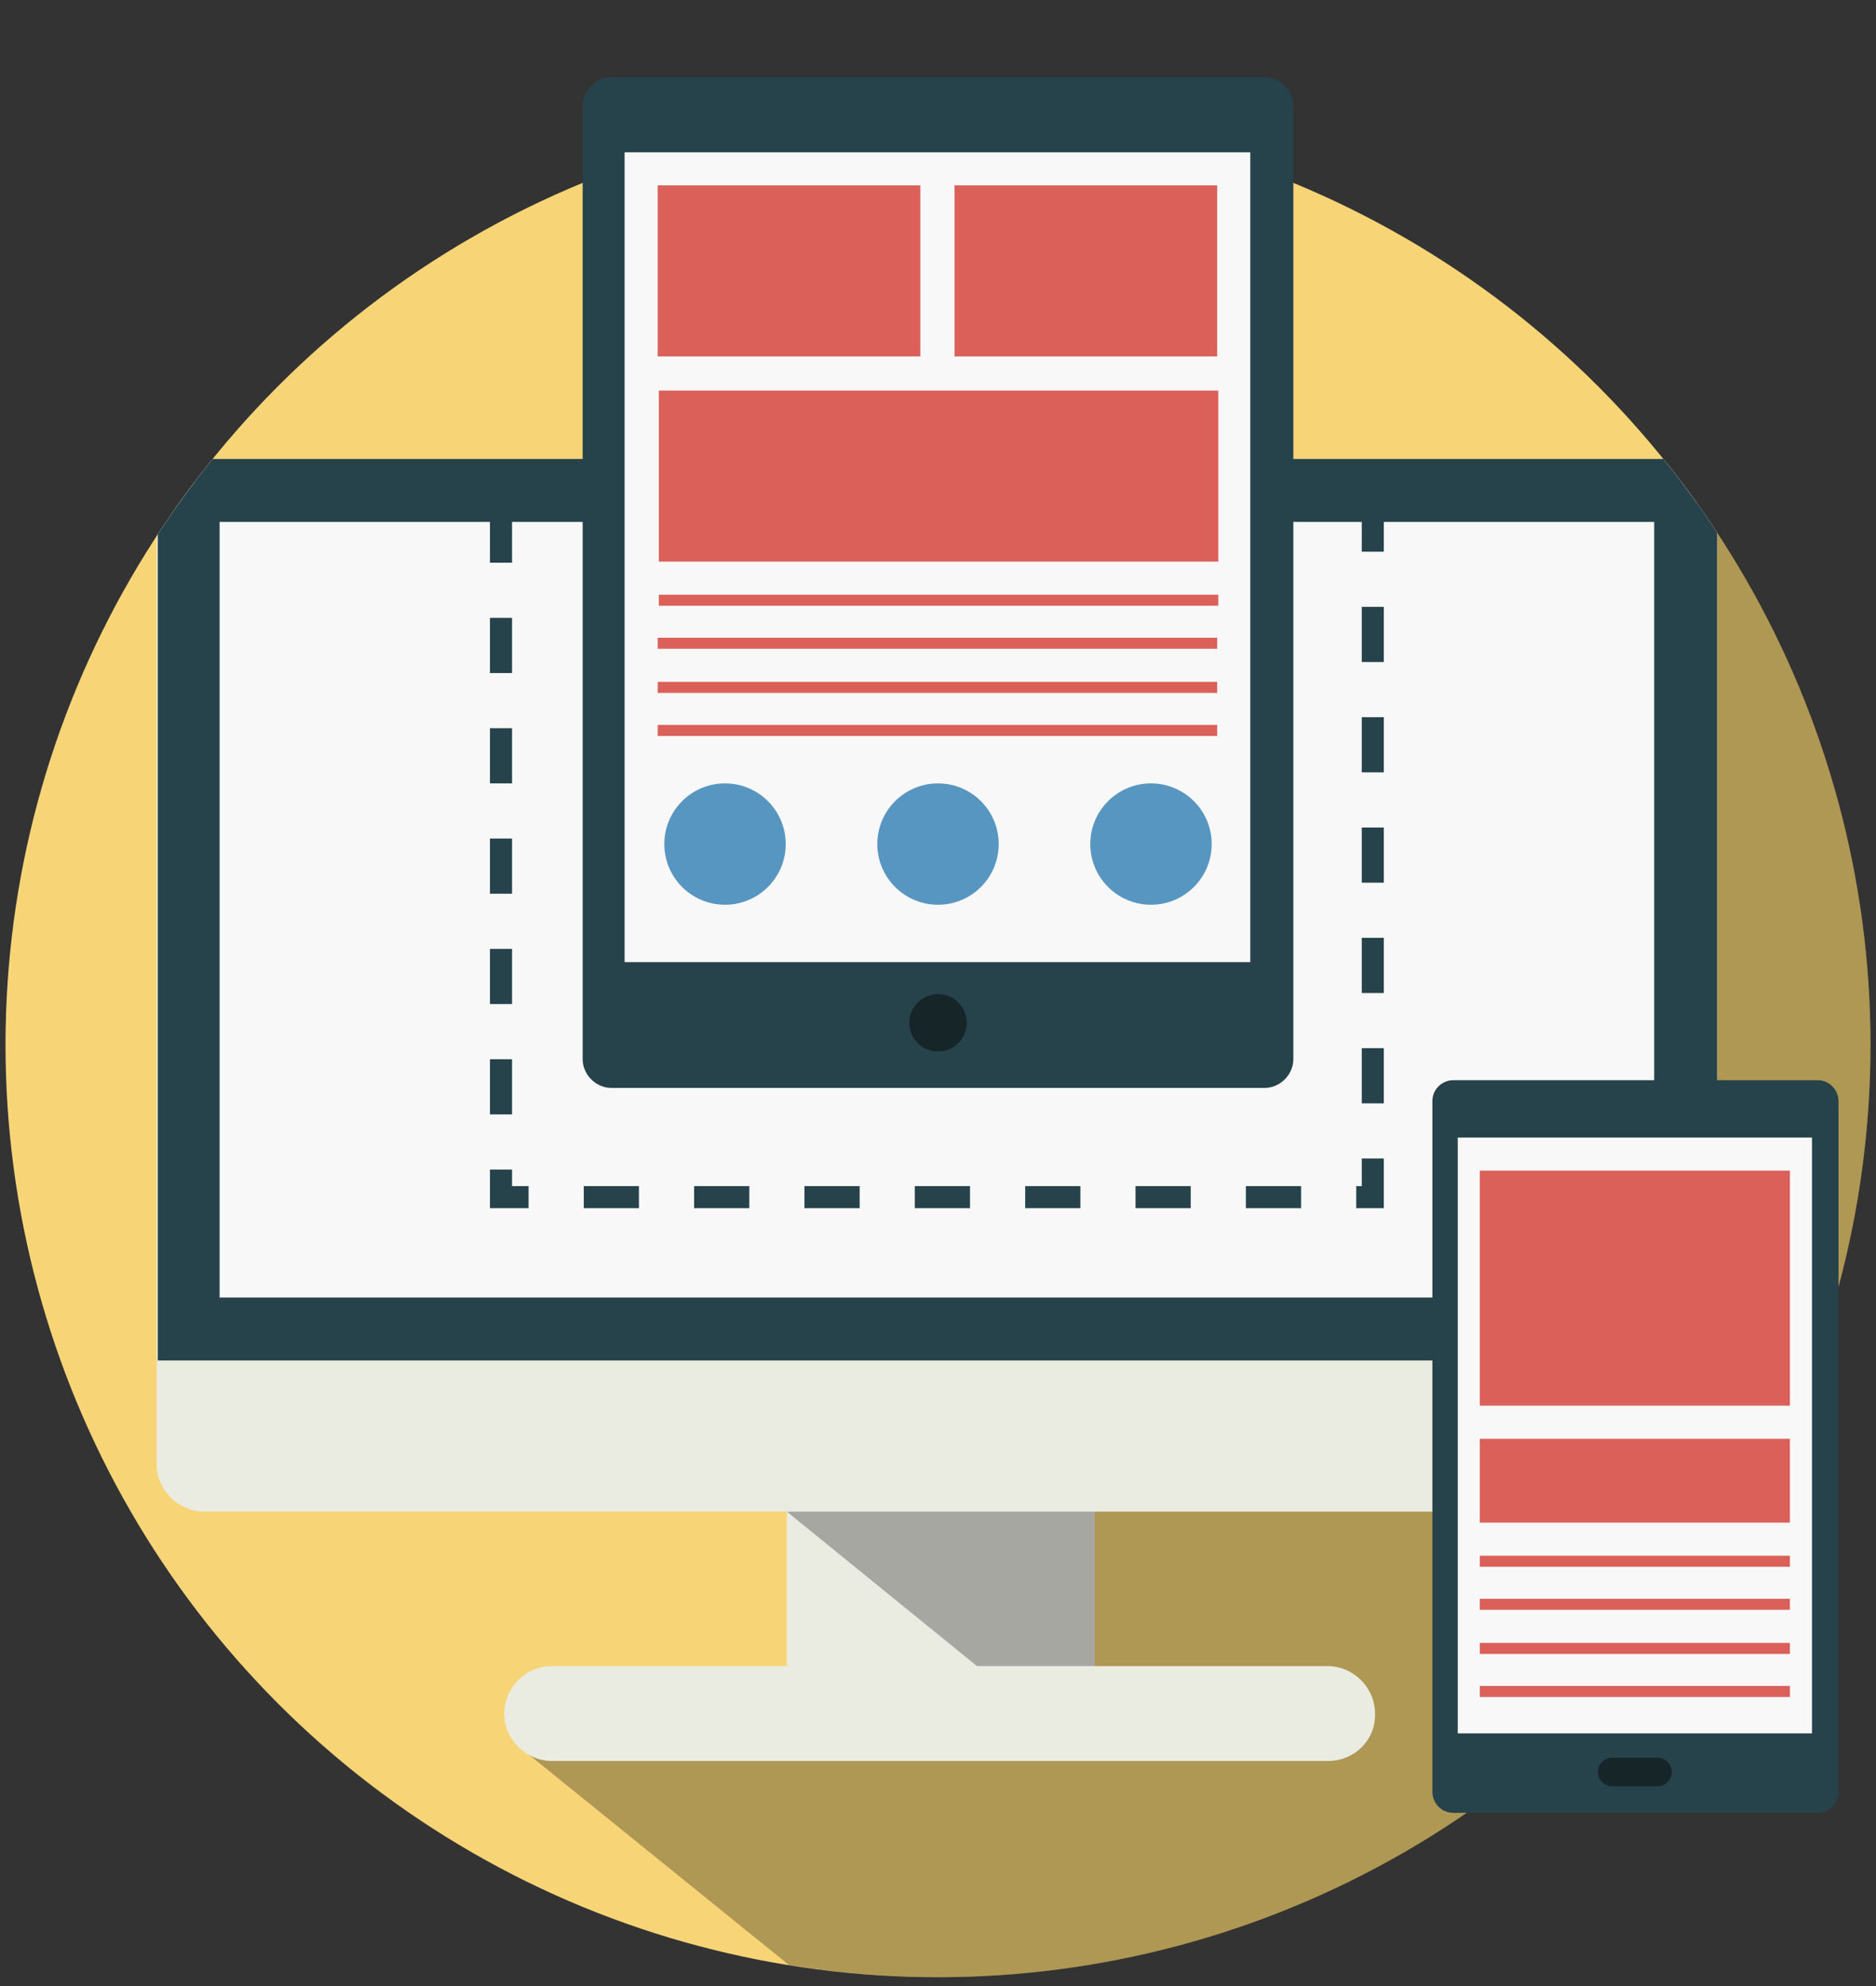
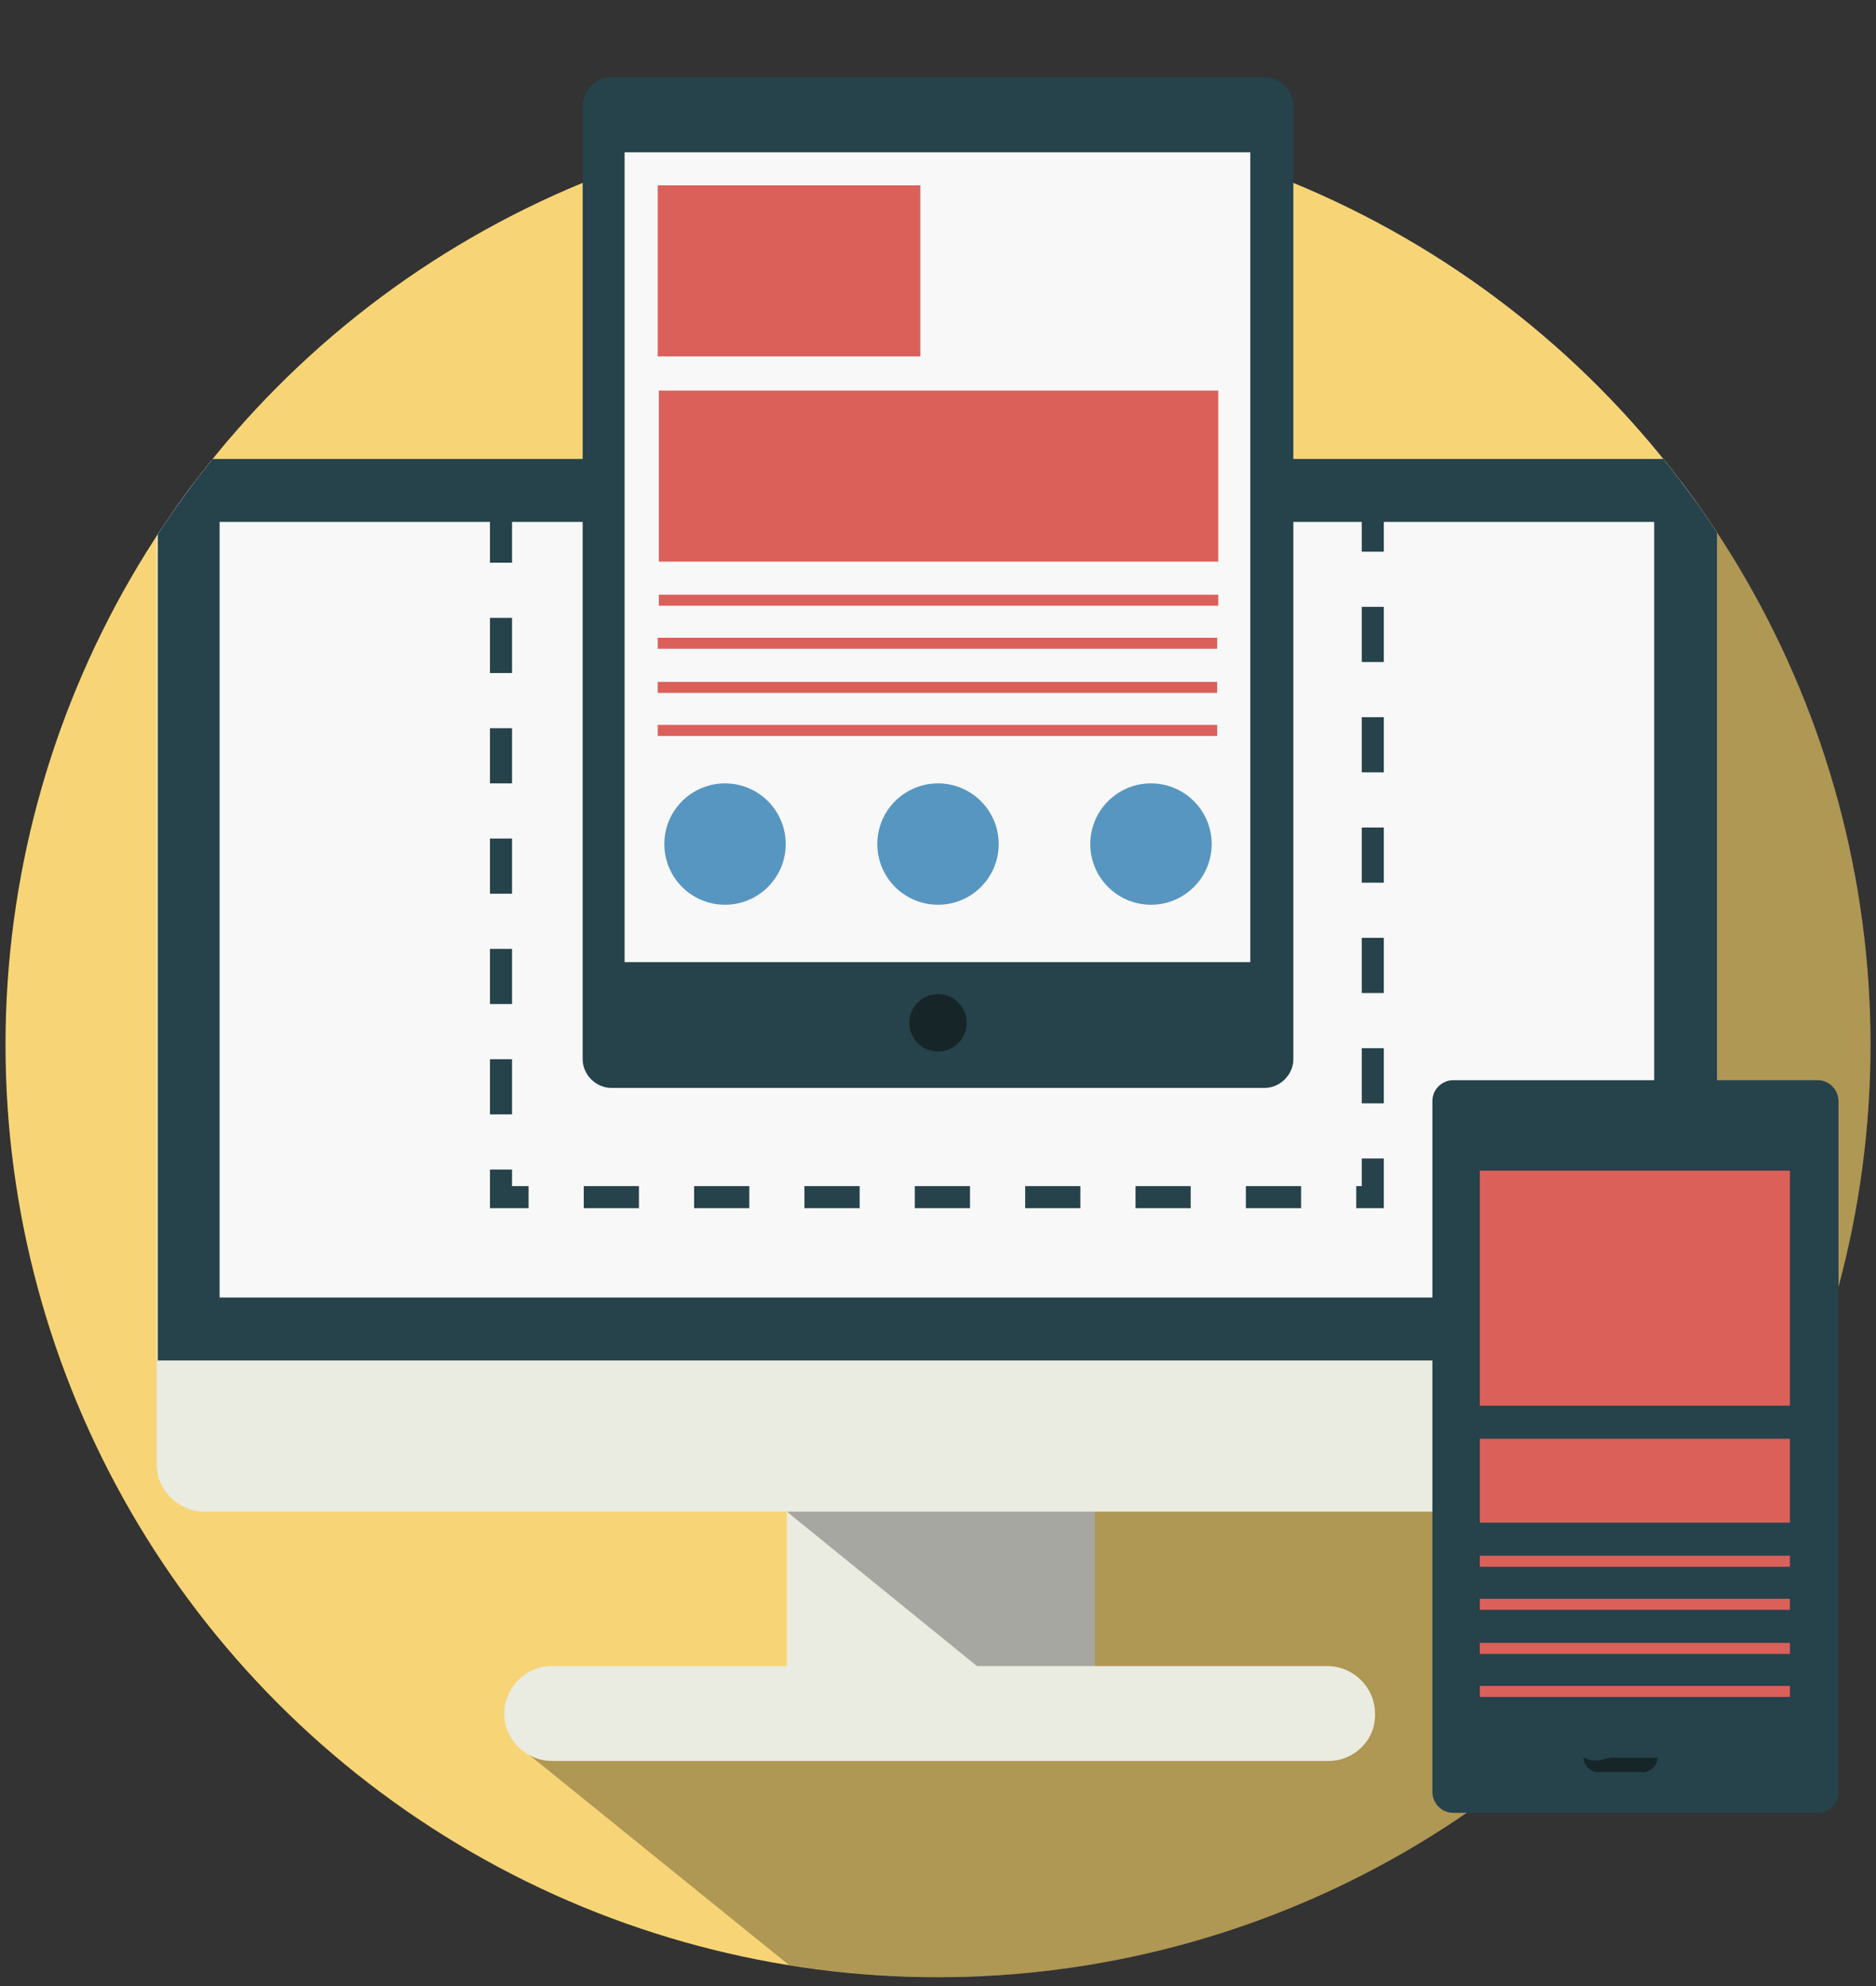
<svg xmlns="http://www.w3.org/2000/svg" xmlns:xlink="http://www.w3.org/1999/xlink" version="1.1" id="Isolation_Mode" x="0px" y="0px" width="170px" height="180px" viewBox="0 0 170 180" style="enable-background:new 0 0 170 180;" xml:space="preserve">
  <rect x="0" y="0" width="170" height="180" fill="#333333" stroke="none" />
  <style type="text/css">
	.st0{fill:#F7D577;}
	.st1{opacity:0.29;enable-background:new    ;}
	.st2{clip-path:url(#SVGID_2_);}
	.st3{fill:#EAEBE1;}
	.st4{fill:#F8F8F8;}
	.st5{fill:#26424B;}
	.st6{fill:none;}
	.st7{fill:#162528;}
	.st8{fill:#5796C1;}
	.st9{fill:#DB605A;}
	.st10{fill:none;stroke:#26424B;stroke-width:2;stroke-miterlimit:10;stroke-dasharray:5;}
</style>
  <g id="Livello_1">
</g>
  <g>
    <circle class="st0" cx="85" cy="94.7" r="84.5" />
  </g>
  <path class="st1" d="M169.5,94.7c0-19-6.3-36.5-16.8-50.6l-10.5,7.6L76.1,64.4l1.5,91l-30.2,3.2l24.1,19.5c4.4,0.7,8.9,1.1,13.5,1.1  C131.7,179.2,169.5,141.4,169.5,94.7z" />
  <g id="_x23_computer">
    <g>
      <g>
        <g>
          <g>
            <g>
              <g>
                <g>
                  <defs>
                    <circle id="SVGID_1_" cx="85" cy="94.7" r="84.5" />
                  </defs>
                  <clipPath id="SVGID_2_">
                    <use xlink:href="#SVGID_1_" style="overflow:visible;" />
                  </clipPath>
                  <g class="st2">
                    <rect x="71.3" y="124.1" class="st3" width="27.9" height="31.1" />
                    <polygon class="st1" points="71.3,137 93.7,155.2 99.2,155.2 99.2,124.1 71.3,124.1          " />
                    <path class="st3" d="M151.2,137H18.5c-2.3,0-4.3-1.9-4.3-4.3V46c0-2.3,1.9-4.3,4.3-4.3h132.8c2.3,0,4.3,1.9,4.3,4.3v86.8           C155.5,135.1,153.5,137,151.2,137z" />
                    <g>
                      <rect x="15.9" y="43.7" class="st4" width="137.8" height="77.9" />
                      <path class="st5" d="M152.2,41.6H17.6c-1.9,0.4-3.3,2.1-3.3,4.2v77.5h141.3V45.8C155.6,43.7,154.1,42,152.2,41.6z             M149.9,117.6h-130V47.3h130V117.6z" />
                    </g>
                    <path class="st3" d="M120.4,159.6H50c-2.3,0-4.3-1.9-4.3-4.3v0c0-2.3,1.9-4.3,4.3-4.3h70.3c2.3,0,4.3,1.9,4.3,4.3v0           C124.7,157.7,122.7,159.6,120.4,159.6z" />
                    <g>
                      <circle class="st6" cx="84.4" cy="94.7" r="84.5" />
                    </g>
                    <g>
                      <g>
                        <path class="st6" d="M48.1,44.9c-0.9,0.2-1.7,0.3-2.4,0.3c-0.5,0-0.7-0.1-0.7-0.1c0.1-0.3,1.1-1.1,2.7-1.9             c0-0.5,0.2-0.9,0.4-1.3c-0.9,0.4-1.7,0.8-2.4,1.3c-1.4,0.9-1.9,1.6-1.7,2.3c0.3,0.7,1.3,0.7,1.7,0.7c0.8,0,1.8-0.2,3-0.5             C48.5,45.5,48.2,45.2,48.1,44.9z" />
                        <path class="st6" d="M57.8,40.5c-0.3-0.7-1.3-0.7-1.7-0.7c-1,0-2.4,0.3-4,0.7c0.4,0.2,0.8,0.4,1.1,0.7             c1.1-0.3,2.2-0.5,2.9-0.5c0.5,0,0.7,0.1,0.7,0.1c-0.1,0.3-1.1,1.1-2.8,2c0,0.2,0.1,0.4,0.1,0.6c0,0.2,0,0.3,0,0.4             c0.8-0.4,1.4-0.7,2-1.1C57.4,41.9,58,41.1,57.8,40.5z" />
                      </g>
                    </g>
                  </g>
                </g>
              </g>
            </g>
          </g>
        </g>
      </g>
      <g>
        <g>
          <g>
            <g>
              <g>
                <g>
                  <defs>
                    <circle id="SVGID_3_" cx="85" cy="94.7" r="84.5" />
                  </defs>
                  <clipPath id="SVGID_4_">
                    <use xlink:href="#SVGID_3_" style="overflow:visible;" />
                  </clipPath>
                </g>
              </g>
            </g>
          </g>
        </g>
      </g>
    </g>
  </g>
  <rect x="22.9" y="50.3" class="st4" width="124" height="64.3" />
  <g>
    <g>
      <path class="st5" d="M164.7,164.3h-33c-1.1,0-1.9-0.9-1.9-1.9V99.8c0-1.1,0.9-1.9,1.9-1.9h33c1.1,0,1.9,0.9,1.9,1.9v62.6    C166.6,163.5,165.7,164.3,164.7,164.3z" />
    </g>
-     <rect x="132.1" y="103.1" class="st4" width="32.1" height="54" />
-     <path class="st7" d="M146.1,159.3h4.1c0.7,0,1.3,0.6,1.3,1.3l0,0c0,0.7-0.6,1.3-1.3,1.3h-4.1c-0.7,0-1.3-0.6-1.3-1.3l0,0   C144.8,159.9,145.4,159.3,146.1,159.3z" />
+     <path class="st7" d="M146.1,159.3h4.1l0,0c0,0.7-0.6,1.3-1.3,1.3h-4.1c-0.7,0-1.3-0.6-1.3-1.3l0,0   C144.8,159.9,145.4,159.3,146.1,159.3z" />
  </g>
  <g>
    <g>
      <g>
        <path class="st5" d="M114.6,98.6H55.4c-1.4,0-2.6-1.2-2.6-2.6V9.6C52.8,8.2,54,7,55.4,7h59.2c1.4,0,2.6,1.2,2.6,2.6V96     C117.2,97.4,116,98.6,114.6,98.6z" />
      </g>
      <rect x="56.6" y="13.8" class="st4" width="56.7" height="73.4" />
      <circle class="st7" cx="85" cy="92.7" r="2.6" />
    </g>
    <g>
      <circle class="st8" cx="65.7" cy="76.5" r="5.5" />
      <circle class="st8" cx="85" cy="76.5" r="5.5" />
      <circle class="st8" cx="104.3" cy="76.5" r="5.5" />
    </g>
    <rect x="59.7" y="35.4" class="st9" width="50.7" height="15.5" />
    <g>
-       <rect x="86.5" y="16.8" class="st9" width="23.8" height="15.5" />
      <rect x="59.6" y="16.8" class="st9" width="23.8" height="15.5" />
    </g>
    <g>
      <rect x="59.7" y="53.9" class="st9" width="50.7" height="1" />
    </g>
    <g>
      <rect x="59.6" y="57.8" class="st9" width="50.7" height="1" />
    </g>
    <g>
      <rect x="59.6" y="61.8" class="st9" width="50.7" height="1" />
    </g>
    <g>
      <rect x="59.6" y="65.7" class="st9" width="50.7" height="1" />
    </g>
  </g>
  <g>
    <rect x="134.1" y="130.4" class="st9" width="28.1" height="7.6" />
    <rect x="134.1" y="106.1" class="st9" width="28.1" height="21.3" />
  </g>
  <g>
    <rect x="134.1" y="141" class="st9" width="28.1" height="1" />
  </g>
  <g>
    <rect x="134.1" y="144.9" class="st9" width="28.1" height="1" />
  </g>
  <g>
    <rect x="134.1" y="148.9" class="st9" width="28.1" height="1" />
  </g>
  <g>
    <rect x="134.1" y="152.8" class="st9" width="28.1" height="1" />
  </g>
  <polyline class="st10" points="124.4,45 124.4,108.5 45.4,108.5 45.4,45 " />
</svg>